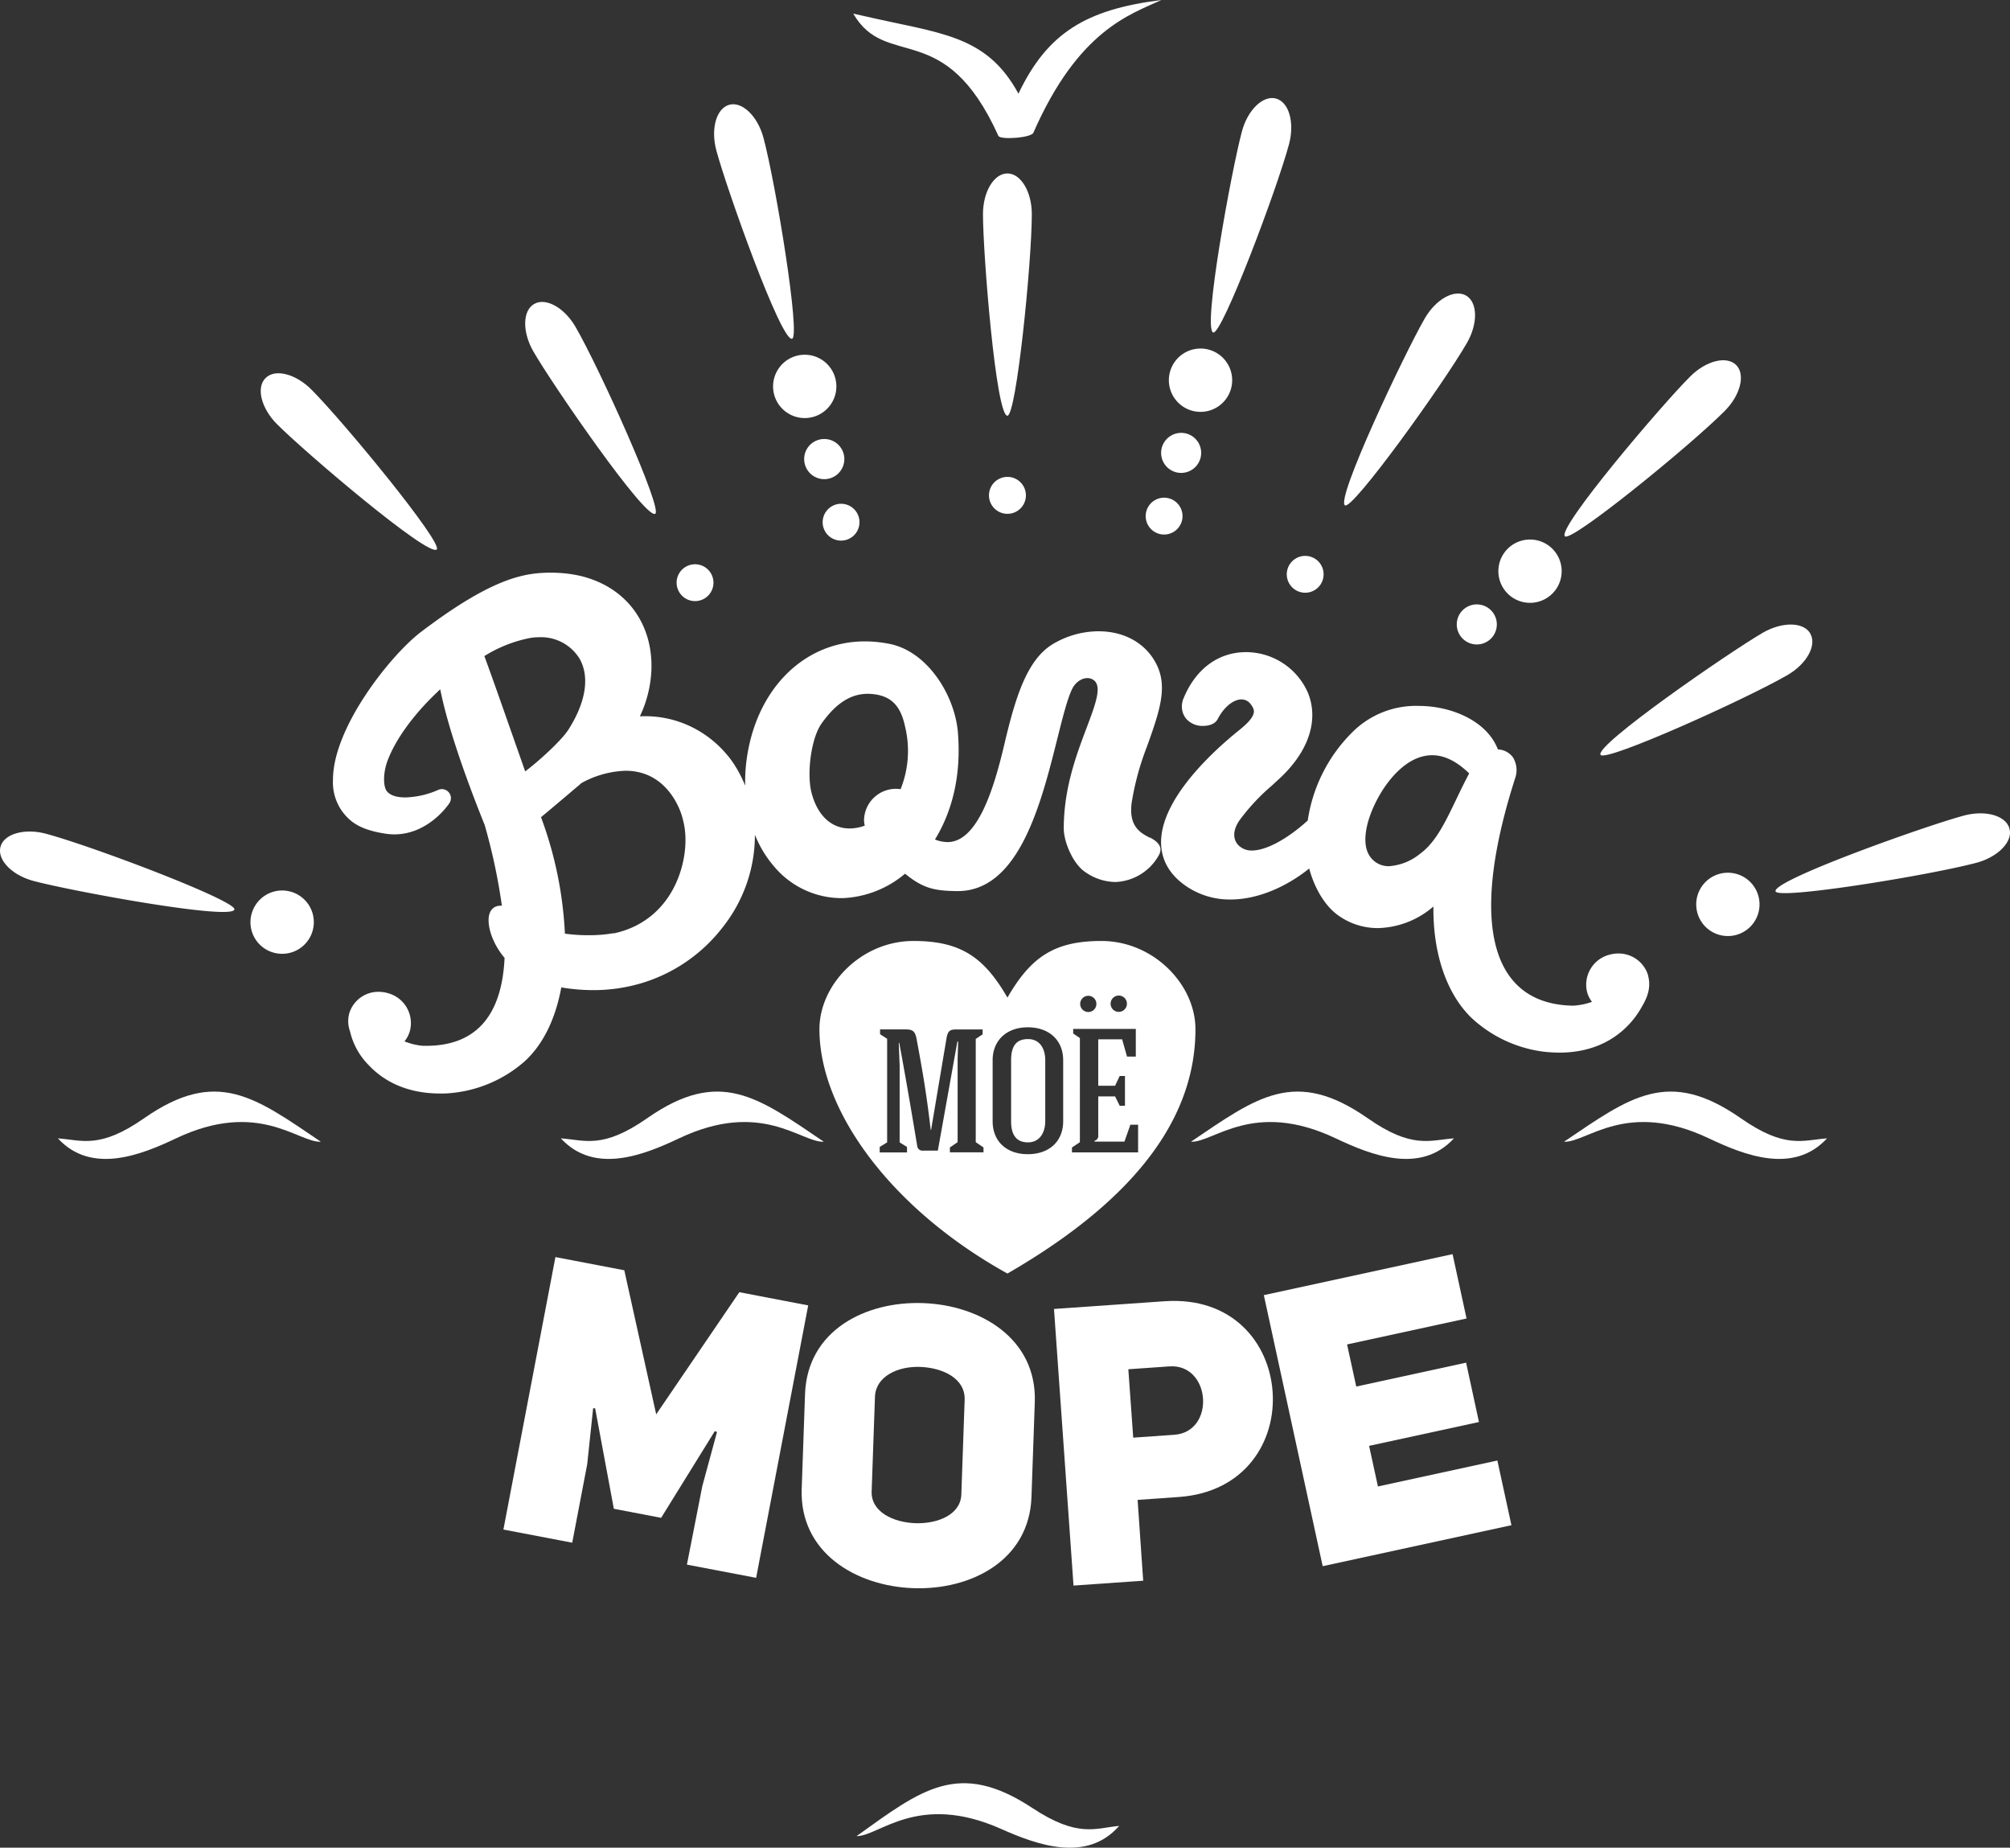
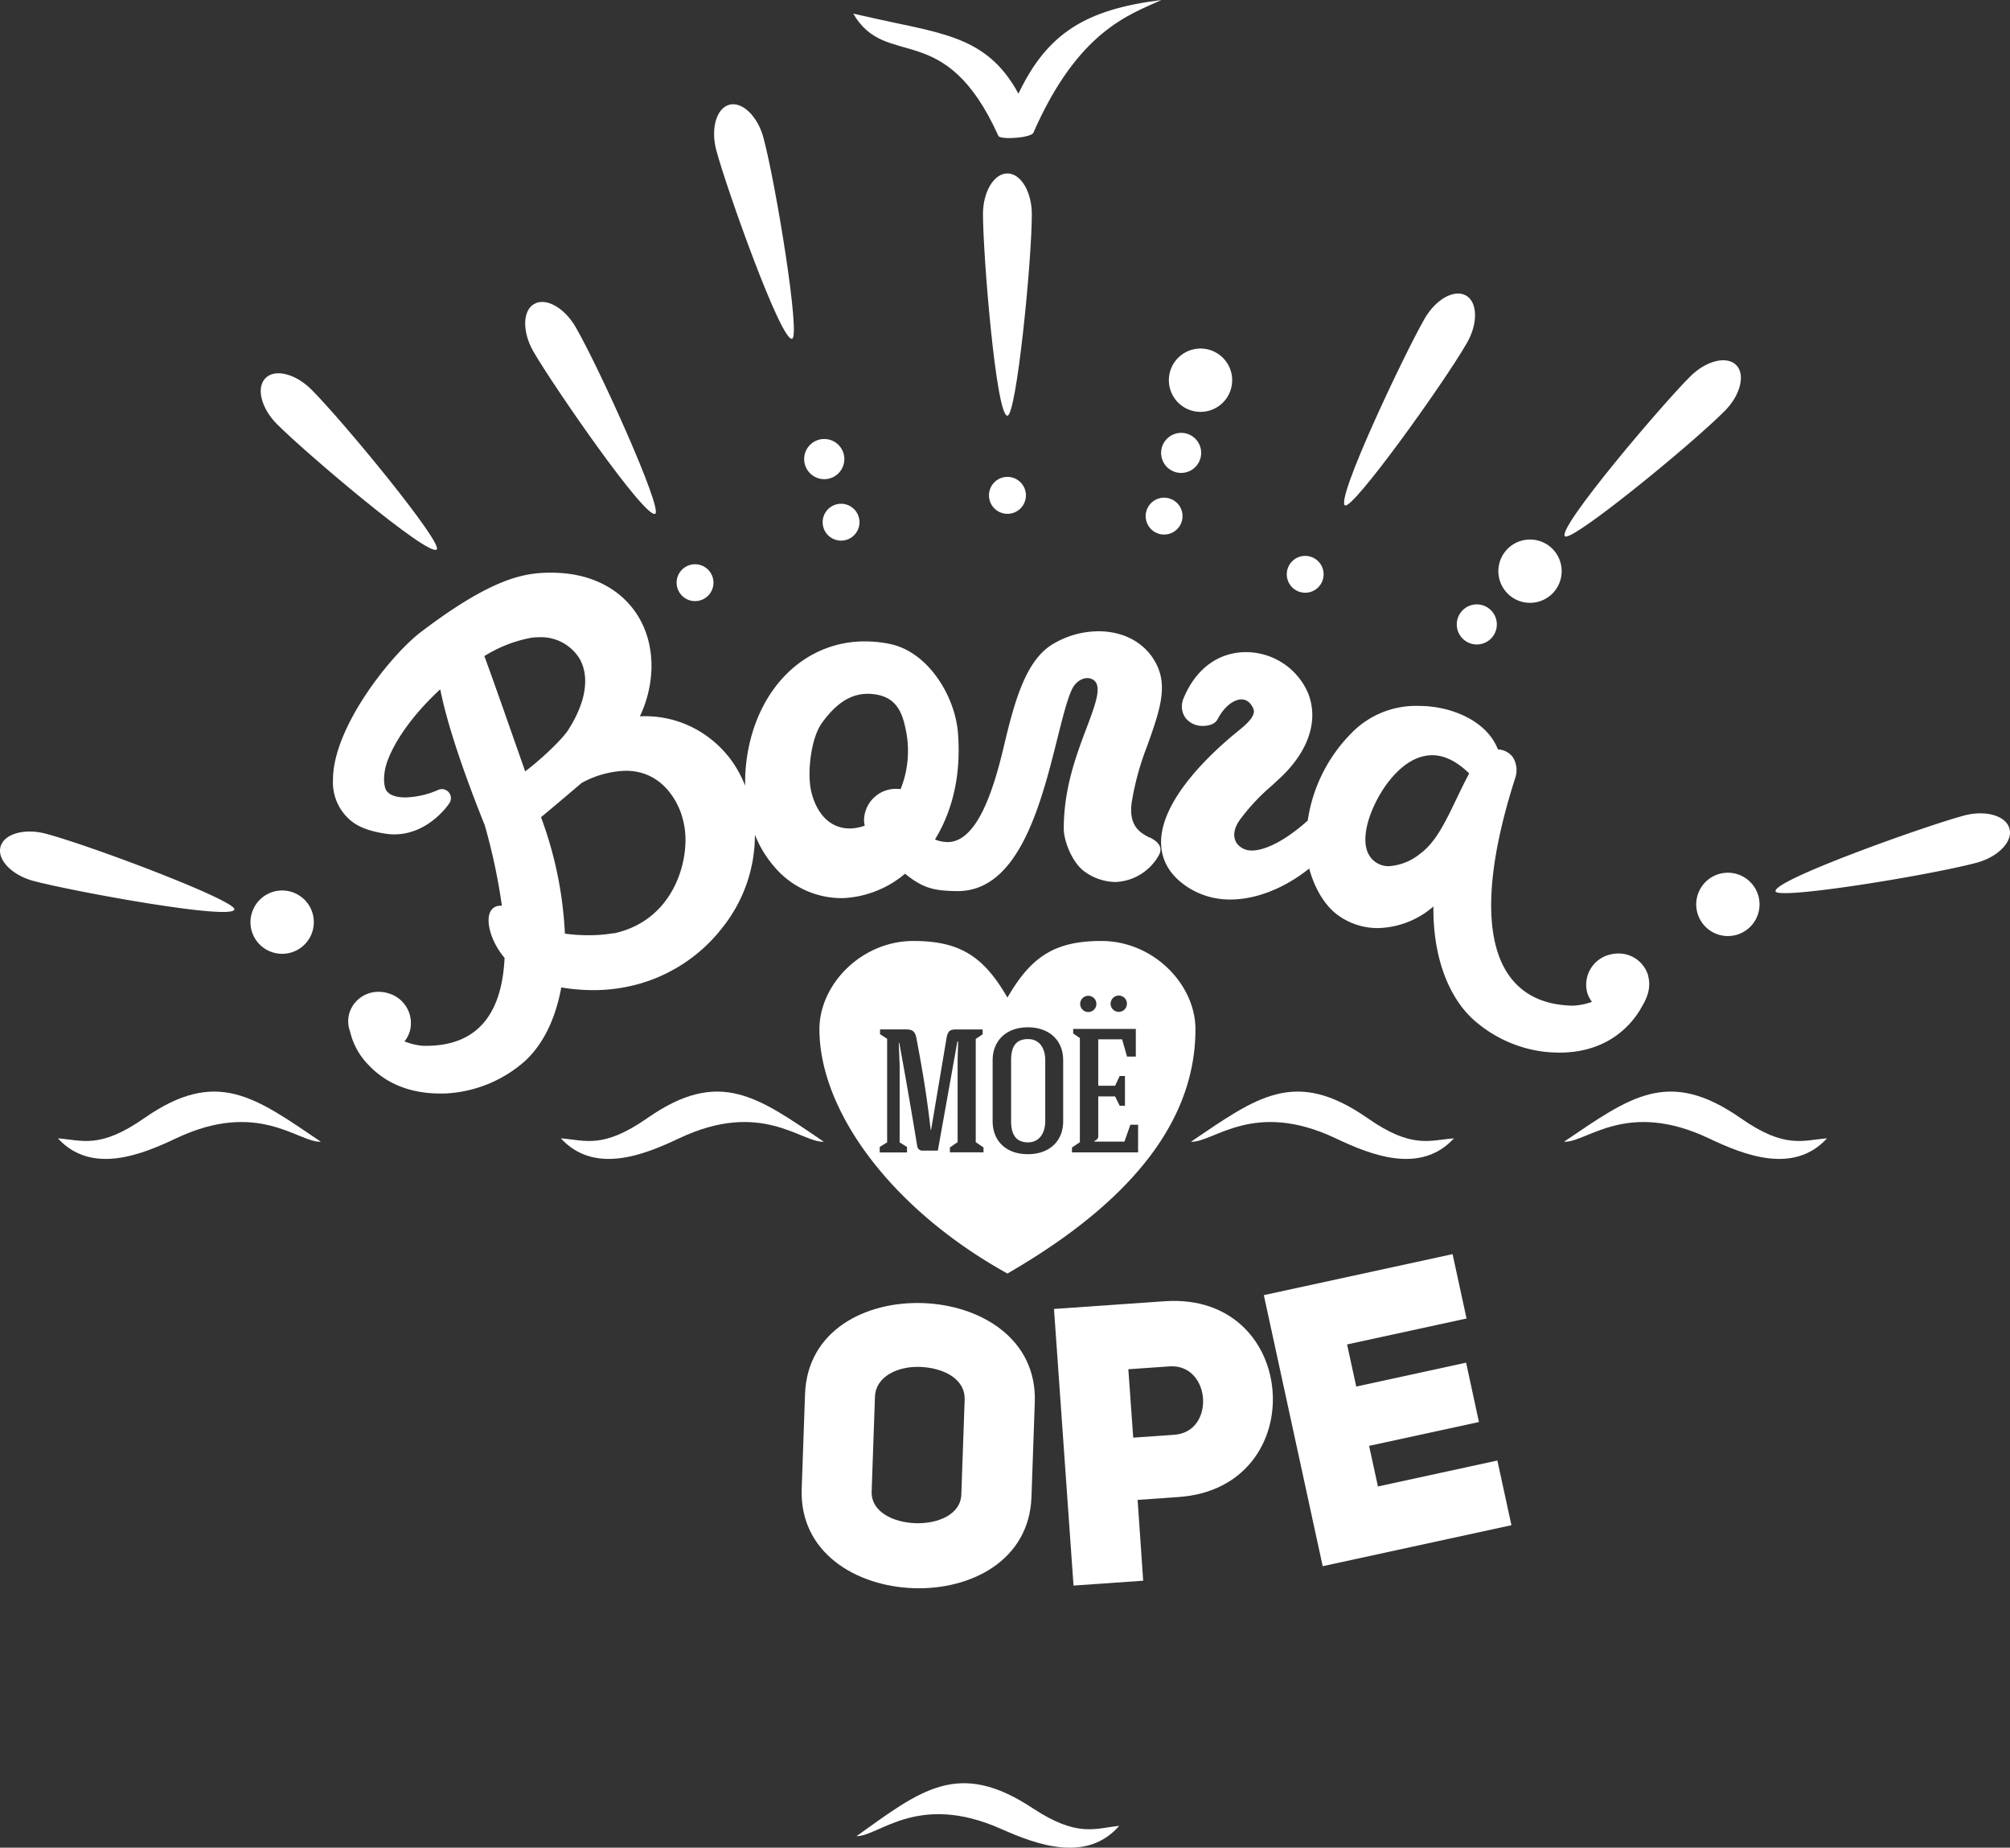
<svg xmlns="http://www.w3.org/2000/svg" viewBox="0 0 411.5 378.19">
  <rect x="0" y="0" width="411.5" height="378.19" fill="#333333" stroke="none" />
  <defs>
    <style>.cls-1{fill:#fff;fill-rule:evenodd;}</style>
  </defs>
  <g id="Слой_2" data-name="Слой 2">
    <g id="Слой_1-2" data-name="Слой 1">
-       <polygon class="cls-1" points="103.06 313.07 117.15 315.76 120.22 299.69 121.43 288.25 121.84 288.25 125.67 308.82 135.35 310.67 146.34 292.93 146.79 293.1 143.78 304.19 140.63 320.25 154.8 322.95 165.46 267.19 151.36 264.49 134.34 289.49 127.81 260 113.71 257.3 103.06 313.07 103.06 313.07" />
      <path class="cls-1" d="M179.13,285.87c.15-4.16,4.71-6.25,9.2-6.09,4.65.16,9.31,2.33,9.16,6.74l-.68,19.39c-.15,4.09-4.79,6-9.36,5.86s-9.15-2.33-9-6.5l.68-19.4Zm-15,18.9c-.46,13,11.09,19.89,22.87,20.3s23.71-5.67,24.17-18.65l.68-19.4c.46-13-11.1-19.88-22.88-20.3s-23.71,5.59-24.16,18.65l-.68,19.4Z" />
      <path class="cls-1" d="M232,294.26l-1-14,8.32-.58c8.63-.68,9.62,13.48,1,14l-8.32.58Zm-12.27,30.28,14.31-1L232.9,307l8.4-.59c13.68-.95,19.94-11.44,19.24-21.52s-8.27-19.51-22.12-18.55l-22.64,1.58,4,56.64Z" />
      <polygon class="cls-1" points="275.78 275.18 300.24 269.87 297.38 256.7 258.74 265.09 270.79 320.57 309.43 312.18 306.55 298.94 282.1 304.25 280.29 295.94 302.78 291.06 300.15 278.91 277.66 283.8 275.78 275.18 275.78 275.18" />
      <path class="cls-1" d="M298.23,163.41c-2.3,4.8-4.29,9-7.47,11.31a11.28,11.28,0,0,1-6.36,2.57,4.6,4.6,0,0,1-4.18-2.39c-1.51-2.68-.5-7.67,2.55-12.72,1.39-2.28,5.18-7.6,10.44-7.6,2.5,0,5,1.23,7.57,3.72-.92,1.73-1.75,3.44-2.55,5.11Zm39.19,36.25a6.31,6.31,0,0,0-6.09-4.5,6.83,6.83,0,0,0-1.79.24,6.34,6.34,0,0,0-4.62,7.66,5.74,5.74,0,0,0,1,2,13.54,13.54,0,0,1-3.82.78c-5.84-.08-10.25-2.13-13.09-6.08-5.35-7.44-4.93-21.44,1.19-40.5a5,5,0,0,0-.48-4.28,4.05,4.05,0,0,0-3.06-1.59c-2.24-5.85-9.55-8.9-16.17-8.9A18.42,18.42,0,0,0,276.73,150a32,32,0,0,0-9,17.94c-4.18,3.8-8.52,6.14-11.41,6.14a3.73,3.73,0,0,1-2.78-1.08c-.46-.45-1.79-2.16.22-5.1a42.25,42.25,0,0,1,6.63-7.11l1.85-1.71c5.72-5.44,7.75-11.71,5.56-17.2a13.85,13.85,0,0,0-12.7-8.4c-5.78,0-10.49,3.57-12.93,9.79a1.16,1.16,0,0,0-.08.32,4,4,0,0,0,.74,3.51,4.42,4.42,0,0,0,3.47,1.48c.69,0,2.35-.14,3-1.41,1.83-3.52,5-5.15,6.68-3.13.8,1,.74,1.53.72,1.72-.12,1.22-1.67,2.62-3.18,3.83-4.85,3.91-16.12,14-15.81,23.16.12,3.43,1.8,6.3,5,8.54a15.78,15.78,0,0,0,9.21,2.82c5.26,0,11.1-2.33,16.11-6.34,1.07,4,3.15,7.49,5.69,9.41a13.83,13.83,0,0,0,8.41,2.78,17.93,17.93,0,0,0,11.33-4.42c-.12,9.48,2.64,17.77,7.73,22.74a26.55,26.55,0,0,0,15,7,29.26,29.26,0,0,0,3.06.17h0c10.34,0,15-6.2,16.58-8.87.86-1.5,2.44-3.89,1.54-7Z" />
      <path class="cls-1" d="M184.39,161.53a6.53,6.53,0,0,0-7.5,6.46,6.06,6.06,0,0,0,.15,1,9,9,0,0,1-3.09.58c-3.78,0-6.64-2.7-7.83-7.4-.94-3.73-.15-11,2.13-14.16,2.94-4.1,5.93-6,9.41-6a10.63,10.63,0,0,1,1.25.08c3.59.44,5.49,2.42,6.38,6.62a21,21,0,0,1-.9,12.78ZM125.65,191a29.05,29.05,0,0,1-5.26.42,34.71,34.71,0,0,1-4.74-.32,78.82,78.82,0,0,0-4.73-23.4l-.16-.44c1.54-1.26,4.1-3.42,8.31-7a20,20,0,0,1,9-2.5c7,0,10,5.44,11,7.78.11.24.2.5.3.75.17.5.33,1,.46,1.54a15.9,15.9,0,0,1,.42,2.37c.69,6.69-2.65,18.27-14.6,20.85ZM99.16,134.29a27.55,27.55,0,0,1,9.44-3.72,10.71,10.71,0,0,1,1.79-.14,9.24,9.24,0,0,1,8.34,4.52c2,3.69,1.2,8.79-2.33,14.35-1.42,2.24-6,6.42-8.88,8.59-4-11.39-6.76-19.3-8.36-23.6Zm136.18,37.15c-1.81-.95-4.3-2.25-3.66-7.12a56,56,0,0,1,3.09-11.4c2.63-7.26,4.14-11.94,2.28-16.33-2-4.62-6.52-7.38-12.17-7.38a18.31,18.31,0,0,0-9.21,2.55c-5.57,3.24-7.91,11.46-10.17,21.08-2,8.38-5.33,19.52-11.51,19.52a7.3,7.3,0,0,1-2.58-.53c2.84-4.62,5.52-11.8,4.7-21.89-.61-7.54-6.16-16.62-14.05-18.16a26,26,0,0,0-5-.5c-12.26,0-21.95,9.46-24.11,23.54a34.1,34.1,0,0,0-.39,6A25.12,25.12,0,0,0,150,156c-.35-.49-.71-1-1.09-1.42A22.1,22.1,0,0,0,142,149a21.59,21.59,0,0,0-11-2.38,24.44,24.44,0,0,0,2.36-9.47c.33-9-4.61-16.17-12.89-18.81-.57-.19-1.16-.35-1.78-.49a25.09,25.09,0,0,0-3.86-.56,30.11,30.11,0,0,0-4.24,0c-4.34.33-10.34,1.8-21.93,10.22-.81.59-1.64,1.2-2.49,1.85-6.08,4.62-18,19.47-18,30.23A10.18,10.18,0,0,0,72,168.11c1.62,1.27,3.86,2.07,7,2.54a11.07,11.07,0,0,0,1.72.13c7,0,11.11-6.12,11.28-6.38a1.85,1.85,0,0,0-2.27-2.73A17.89,17.89,0,0,1,83,163.22c-1.28,0-3-.22-3.83-1.31a1.58,1.58,0,0,1-.18-.3c-.51-1.1-.55-3.49.36-5.93,1.71-4.56,5.65-9.87,10.78-14.59C91.43,147.66,94.48,157,99,168.3c.12.3.21.5.21.5h0a121,121,0,0,1,3.54,16.59,1.82,1.82,0,0,0-.45,0,2.21,2.21,0,0,0-2,1.41c-.82,1.92.22,6,3,9.26-.56,12-6,18-16.06,18h-.65a13.15,13.15,0,0,1-3.78-.91,6.07,6.07,0,0,0,1.07-2,6.34,6.34,0,0,0-4.33-7.83,6.67,6.67,0,0,0-2-.31,6.2,6.2,0,0,0-6,4.26,6,6,0,0,0,.11,3.83A14.41,14.41,0,0,0,75.47,218c2.48,2.65,7,5.82,14.63,5.82.66,0,1.33,0,2-.07a26.49,26.49,0,0,0,15.25-6.46c3.76-3.4,6.36-8.62,7.56-15.19l.72.12a39.81,39.81,0,0,0,5.81.44h0a34.54,34.54,0,0,0,9.64-1.35,32.94,32.94,0,0,0,17-11.68,30.34,30.34,0,0,0,6.47-18.77,22.77,22.77,0,0,0,3.82,6.36,18.06,18.06,0,0,0,13.81,6.61h.37a21.17,21.17,0,0,0,12.74-5c3.67,3,6,3.51,10.65,3.56h.14c12.56,0,17.08-18,20.38-31.18,1.21-4.82,2.35-9.37,3.44-10.87a5.37,5.37,0,0,1,.5-.57c1.16-1.1,2.73-1.32,3.7-.4,1.46,1.4.09,5-1.65,9.63-2.08,5.5-4.67,12.34-4.67,20.58,0,2.74,1.89,7.22,4.34,8.87a11,11,0,0,0,6.2,2.08h0a10.64,10.64,0,0,0,9-5.62c1-2-1.15-3.09-1.95-3.51Z" />
      <path class="cls-1" d="M243.85,233.67c13.48-9.11,21.26-15.18,36.15-4.79,9.11,6.36,12.7,4.48,17.66,4.12-6.86,7.46-17,3.41-24.2,0-16.87-8-25,.89-29.61.69Z" />
      <path class="cls-1" d="M168.63,233.67c-13.48-9.11-21.26-15.18-36.14-4.79-9.12,6.36-12.71,4.48-17.67,4.12,6.87,7.46,17,3.41,24.2,0,16.87-8,25,.89,29.61.69Z" />
      <path class="cls-1" d="M175.36,375.82c13.24-9.47,20.86-15.74,36-5.75,9.28,6.12,12.83,4.14,17.77,3.65-6.66,7.64-16.9,3.86-24.19.62-17.08-7.59-25,1.56-29.59,1.48Z" />
      <path class="cls-1" d="M65.66,233.67c-13.48-9.11-21.26-15.18-36.15-4.79-9.11,6.36-12.71,4.48-17.66,4.12,6.86,7.46,17,3.41,24.19,0,16.88-8,25,.89,29.62.69Z" />
      <path class="cls-1" d="M320.23,233.67c13.48-9.11,21.27-15.18,36.15-4.79,9.12,6.36,12.71,4.48,17.66,4.12-6.86,7.46-17,3.41-24.19,0-16.88-8-25,.89-29.62.69Z" />
-       <path class="cls-1" d="M261.22,20.17h0c2.66.7,3.86,4.91,2.68,9.33-2.55,9.5-13.73,39-15.51,38.56-2.26-.61,3.75-33.3,5.86-41.15,1.18-4.42,4.32-7.46,7-6.74Z" />
      <path class="cls-1" d="M239.31,102a3.77,3.77,0,1,1-4.63,2.67,3.77,3.77,0,0,1,4.63-2.67Z" />
      <path class="cls-1" d="M247.45,71.56a6.48,6.48,0,1,1-7.93,4.58,6.48,6.48,0,0,1,7.93-4.58Z" />
      <path class="cls-1" d="M242.85,88.73a4.1,4.1,0,1,1-5,2.91,4.12,4.12,0,0,1,5-2.91Z" />
      <path class="cls-1" d="M206.24,35.5h0c2.75,0,5,3.75,5,8.33,0,9.83-3.16,41.26-5,41.26-2.34,0-5-33.14-5-41.26,0-4.58,2.25-8.33,5-8.33Z" />
      <path class="cls-1" d="M206.24,97.61a3.78,3.78,0,1,1-3.77,3.77,3.78,3.78,0,0,1,3.77-3.77Z" />
      <path class="cls-1" d="M174.7,2.79l2,.45C192.46,6.9,201.89,7,208.5,19.17,214.44,6.73,222.33,1.93,237.78,0c-6.51,3-17,6.21-26.19,27.1-.24,1.12-6.8,1.57-7.19.72-11-24.37-22.9-13.36-29.7-25Z" />
      <path class="cls-1" d="M355.44,74.71h0c1.94,1.94.88,6.18-2.36,9.42-6.95,7-31.4,26.94-32.7,25.64-1.66-1.66,19.9-27,25.64-32.7,3.24-3.25,7.47-4.3,9.42-2.36Z" />
      <path class="cls-1" d="M317.82,112.33a6.48,6.48,0,1,1-9.17,0,6.49,6.49,0,0,1,9.17,0Z" />
      <path class="cls-1" d="M305.24,124.91a4.1,4.1,0,1,1-5.8,0,4.1,4.1,0,0,1,5.8,0Z" />
      <path class="cls-1" d="M300.15,60.5h0c2.38,1.38,2.45,5.75.16,9.71-4.91,8.51-23.36,34.15-24.95,33.23-2-1.17,12.24-31.19,16.3-38.22,2.29-4,6.11-6.1,8.49-4.72Z" />
      <path class="cls-1" d="M269.1,114.29a3.77,3.77,0,1,1-5.16,1.38,3.77,3.77,0,0,1,5.16-1.38Z" />
      <path class="cls-1" d="M149.3,21.44h0c2.66-.71,5.8,2.33,7,6.75,2.54,9.5,7.63,40.67,5.86,41.15-2.27.6-13.41-30.72-15.51-38.56-1.18-4.43,0-8.62,2.67-9.34Z" />
      <path class="cls-1" d="M171.22,103.24a3.77,3.77,0,1,1-2.67,4.63,3.78,3.78,0,0,1,2.67-4.63Z" />
-       <path class="cls-1" d="M163.07,72.83a6.48,6.48,0,1,1-4.58,7.94,6.49,6.49,0,0,1,4.58-7.94Z" />
+       <path class="cls-1" d="M163.07,72.83Z" />
      <path class="cls-1" d="M167.67,90a4.11,4.11,0,1,1-2.9,5,4.1,4.1,0,0,1,2.9-5Z" />
      <path class="cls-1" d="M109.35,62.22h0c2.38-1.38,6.2.75,8.49,4.71,4.92,8.51,17.9,37.31,16.3,38.23-2,1.17-20.89-26.2-24.95-33.23-2.29-4-2.22-8.34.16-9.71Z" />
      <path class="cls-1" d="M140.41,116a3.77,3.77,0,1,1-1.38,5.15,3.76,3.76,0,0,1,1.38-5.15Z" />
      <path class="cls-1" d="M54.35,77.4h0c1.94-2,6.19-.89,9.42,2.35,6.95,7,26.95,31.4,25.64,32.71-1.65,1.65-27-19.9-32.7-25.64-3.24-3.24-4.3-7.48-2.36-9.42Z" />
      <path class="cls-1" d="M.1,173.33h0c.71-2.66,4.91-3.86,9.34-2.67,9.49,2.54,39,13.72,38.55,15.5-.6,2.26-33.29-3.75-41.14-5.85-4-1.07-6.88-3.76-6.85-6.23a3.22,3.22,0,0,1,.1-.75Z" />
      <path class="cls-1" d="M51.5,187.1A6.48,6.48,0,1,1,56.07,195a6.46,6.46,0,0,1-4.57-7.93Z" />
      <path class="cls-1" d="M411.39,169.66h0a3.08,3.08,0,0,1,.11.74v0c0,2.46-2.87,5.12-6.86,6.19-9.49,2.54-40.67,7.63-41.14,5.85-.61-2.26,30.71-13.4,38.55-15.5,4.43-1.19,8.63,0,9.34,2.67Z" />
      <path class="cls-1" d="M360,183.43a6.48,6.48,0,1,1-7.93-4.58,6.48,6.48,0,0,1,7.93,4.58Z" />
-       <path class="cls-1" d="M370.62,129.71h0c1.37,2.38-.75,6.2-4.72,8.49-8.51,4.91-37.3,17.9-38.23,16.3-1.17-2,26.2-20.9,33.24-25,4-2.29,8.33-2.21,9.71.17Z" />
      <path class="cls-1" d="M227.37,205.45a1.67,1.67,0,1,1,1.67,1.66,1.66,1.66,0,0,1-1.67-1.66Zm-6.29,28.3V212.47l-1.37-.93v-.94h12.82v5.66h-1.8l-1-3.53h-4.89v9.5h3.45l.94-2h1.08v6.1h-1.08l-.94-1.91h-3.45v7.95a1,1,0,0,1-.76,1.12v.18h6.12l1.22-3.46H233v5.66H219.46v-1l1.62-1.08ZM203.22,217c0-4,2.81-6.73,7.2-6.73s7.24,2.67,7.24,6.73V229.5c0,4.07-2.81,6.74-7.24,6.74s-7.2-2.7-7.2-6.74V217Zm-23.05-6.3h5.23c1.33,0,1.87.29,2.19,1.66,1.34,7.1,2.13,11.85,2.95,18.9h.08l3.2-19c.29-1.33.76-1.58,2.12-1.55h5.23v1l-1.41.94v21.13l1.59,1.08v1h-6.88v-1l1.58-1.08v-17l.11-3.59H196l-4,22.32h-3a1.08,1.08,0,0,1-1.23-1c-1.19-7.16-2.34-13.93-3.67-21.06H184l.18,4.64v15.73l1.51.94v1.12H180.1v-1.12l1.52-.94v-21.2l-1.45-.94v-1Zm42.63-3.56a1.66,1.66,0,1,1,1.66-1.66,1.66,1.66,0,0,1-1.66,1.66ZM207,217V229.5c0,2.81,1.08,4.32,3.46,4.32s3.53-2,3.53-4.32V217c0-2.37-1.12-4.32-3.53-4.32S207,214.13,207,217Zm-20-24.4c-10.62,0-19.24,8.87-19.24,18.07,0,16.65,14.62,36.77,38.49,50,28.13-16.25,38.49-33.32,38.49-50,0-9.2-8.62-18.07-19.25-18.07-9.62,0-14.43,3.26-19.24,11.59-4.81-8.33-9.62-11.59-19.25-11.59Z" />
    </g>
  </g>
</svg>